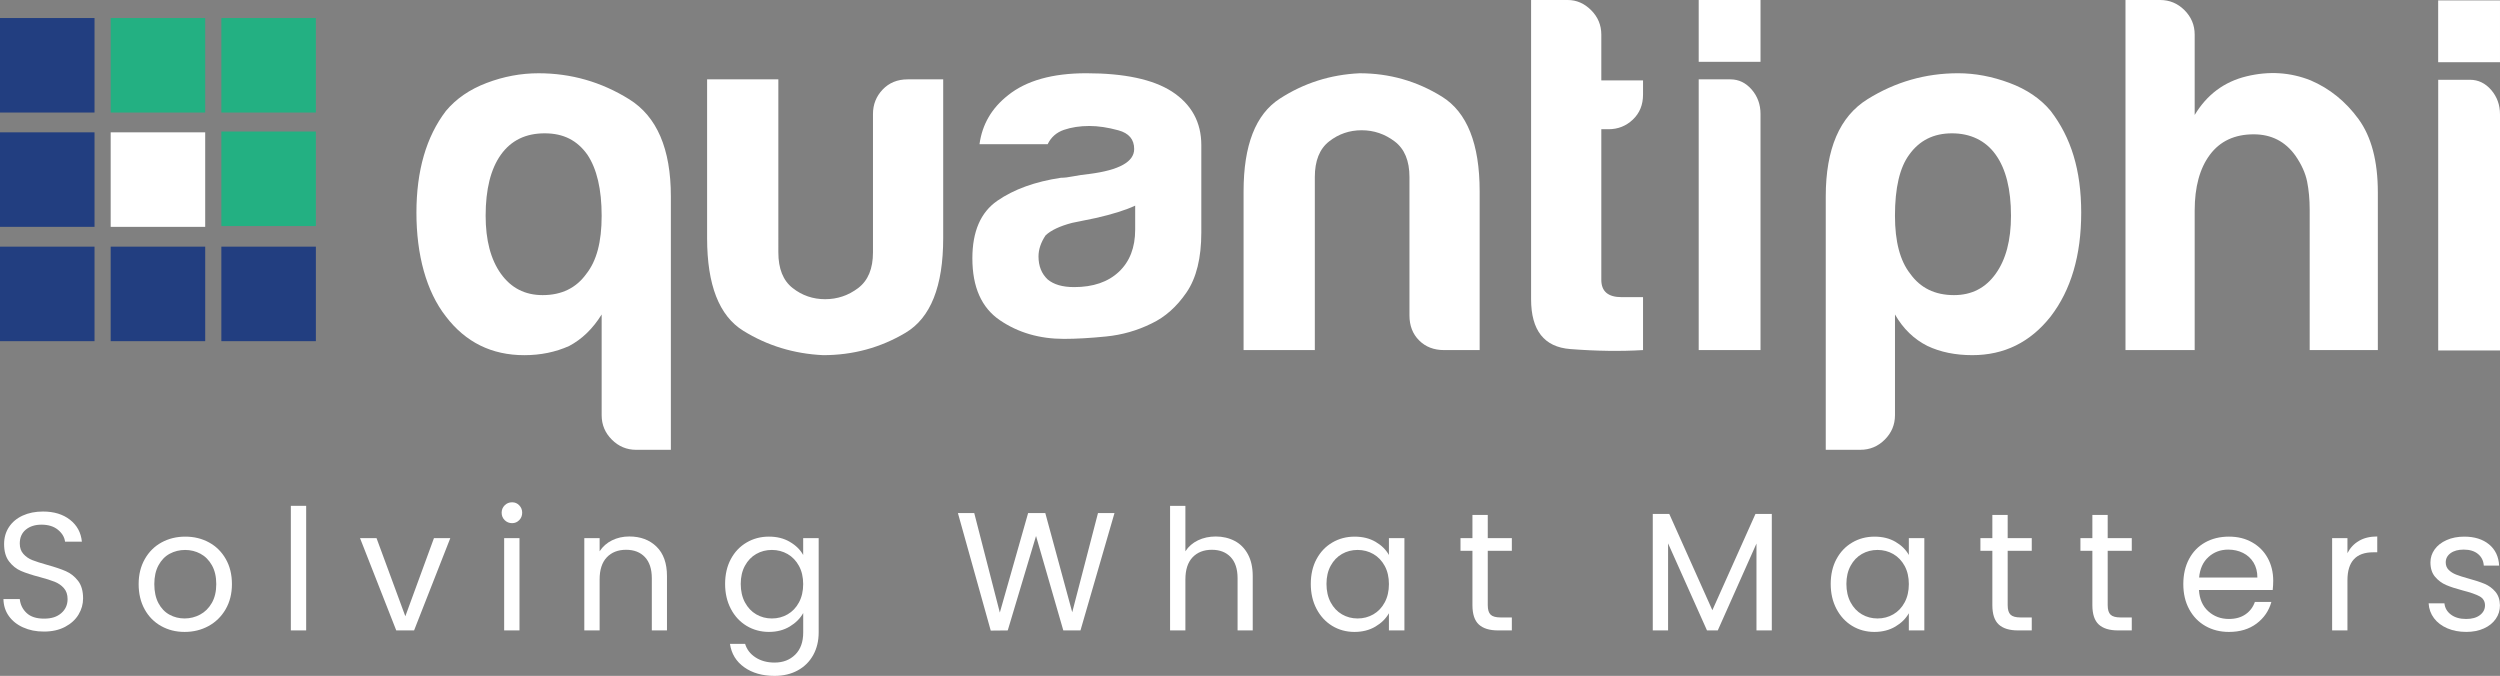
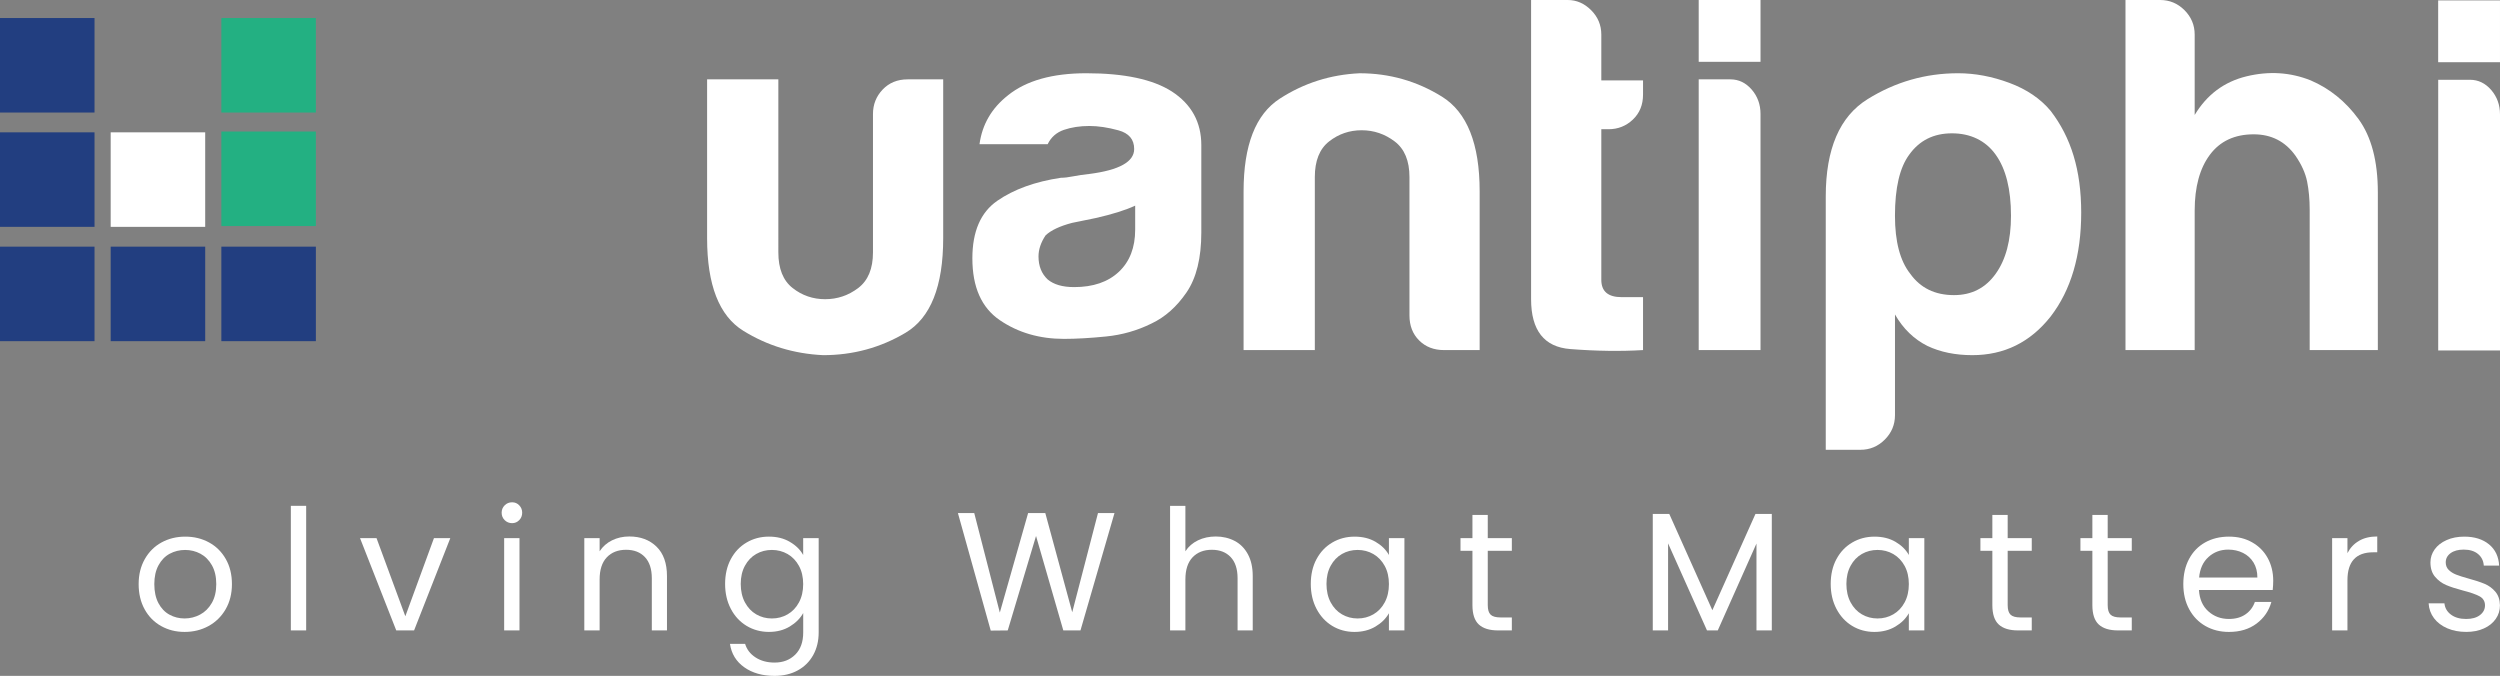
<svg xmlns="http://www.w3.org/2000/svg" id="Layer_2" viewBox="0 0 1619.78 437.91">
  <rect x="0" y="0" width="1619.78" height="437.91" fill="#808080" stroke="none" />
  <defs>
    <style>
      .cls-1 {
        fill: #223e80;
      }

      .cls-2 {
        fill: #fff;
      }

      .cls-3 {
        fill: #23b082;
      }
    </style>
  </defs>
  <g id="Layer_24">
    <rect class="cls-1" x="143.42" y="159.81" width="61.24" height="61.24" />
  </g>
  <g id="Layer_23">
    <rect class="cls-3" x="143.42" y="85.22" width="61.24" height="61.24" />
  </g>
  <g id="Layer_22">
    <rect class="cls-3" x="143.42" y="11.68" width="61.24" height="61.24" />
  </g>
  <g id="Layer_21">
    <rect class="cls-2" x="71.71" y="85.74" width="61.24" height="61.24" />
  </g>
  <g id="Layer_20">
-     <rect class="cls-3" x="71.71" y="11.68" width="61.24" height="61.24" />
-   </g>
+     </g>
  <g id="Layer_19">
    <rect class="cls-1" x="71.71" y="159.81" width="61.24" height="61.24" />
  </g>
  <g id="Layer_18">
    <rect class="cls-1" y="85.74" width="61.24" height="61.24" />
  </g>
  <g id="Layer_17">
    <rect class="cls-1" y="11.68" width="61.24" height="61.24" />
  </g>
  <g id="Layer_16">
    <rect class="cls-1" y="159.81" width="61.24" height="61.24" />
  </g>
  <g id="Layer_15">
-     <path class="cls-2" d="M324.53,177.36c-6.59-9.23-9.88-21.76-9.88-37.57,0-17.15,3.29-30.34,9.88-39.56,6.6-9.24,16.04-13.85,28.36-13.85s21.1,4.61,27.69,13.85c6.15,9.23,9.24,22.42,9.24,39.56s-3.31,29.22-9.88,37.57c-6.6,9.24-16.07,13.85-28.36,13.85-11.44,0-20.44-4.61-27.04-13.85M315.3,53.74c-10.99,4.18-19.78,10.22-26.38,18.13-12.74,16.71-19.11,38.69-19.11,65.95s6.37,50.99,19.11,67.25c12.75,16.7,29.68,25.05,50.78,25.05,10.56,0,20.21-1.99,29.02-5.93,8.34-4.4,15.38-11.21,21.1-20.44v65.27c0,6.15,2.19,11.42,6.6,15.82,4.37,4.4,9.66,6.6,15.82,6.6h22.42V127.25c0-30.77-9.01-51.76-27.03-62.96-18.03-11.21-37.59-16.82-58.68-16.82-11.44,0-22.64,2.08-33.63,6.27" />
-   </g>
+     </g>
  <g id="Layer_14">
    <path class="cls-2" d="M588.04,51.42c-6.59,0-11.98,2.22-16.16,6.6-4.18,4.4-6.27,9.67-6.27,15.82v89.67c0,10.57-3.19,18.25-9.56,23.09-6.37,4.84-13.51,7.25-21.42,7.25s-14.95-2.41-21.1-7.25c-6.16-4.84-9.23-12.52-9.23-23.09V51.42h-46.16v102.86c0,30.34,7.8,50.33,23.41,60.01,15.59,9.67,32.85,14.93,51.76,15.82,19.34,0,37.14-4.83,53.41-14.51,16.26-9.66,24.39-30.1,24.39-61.32V51.42h-23.08Z" />
  </g>
  <g id="Layer_13">
    <path class="cls-2" d="M678.79,181.05c-3.95-3.73-5.93-8.69-5.93-14.91,0-4.55,1.55-9.11,4.61-13.67,3.52-3.31,9.23-5.99,17.15-8.07l15.16-3.1c11-2.48,19.57-5.18,25.72-8.07v15.52c0,11.61-3.52,20.72-10.54,27.34-7.05,6.63-16.72,9.93-29.02,9.93-7.48,0-13.19-1.65-17.15-4.97M653.08,61.76c-10.56,8.29-16.71,18.84-18.45,31.68h44.16c2.2-4.55,5.72-7.65,10.56-9.31,4.83-1.65,10.32-2.5,16.49-2.5,5.7,0,11.97.94,18.79,2.81,6.82,1.85,10.22,5.9,10.22,12.11,0,8.29-9.67,13.66-29.01,16.16-3.96.42-7.48.93-10.56,1.55-3.07.62-5.72.93-7.92.93-16.7,2.5-30.43,7.46-41.2,14.91-10.78,7.46-16.15,19.89-16.15,37.29,0,18.63,5.93,31.99,17.8,40.07,11.86,8.08,25.71,12.11,41.54,12.11,7.92,0,17.03-.52,27.35-1.56,10.33-1.04,20.12-3.82,29.34-8.38,8.81-4.14,16.38-10.88,22.75-20.2,6.37-9.33,9.56-22.26,9.56-38.83v-56.55c0-14.9-6.37-26.5-19.12-34.79-12.3-7.86-30.77-11.8-55.39-11.8-21.99,0-38.9,4.76-50.76,14.29" />
  </g>
  <g id="Layer_12">
    <path class="cls-2" d="M829.14,63.96c-15.62,10.11-23.41,30.12-23.41,59.99v102.87h46.16v-112.1c0-10.54,3.06-18.24,9.23-23.08,6.15-4.83,13.19-7.25,21.1-7.25s15.05,2.42,21.42,7.25c6.37,4.84,9.57,12.53,9.57,23.08v89.67c0,6.6,2.07,11.99,6.25,16.16,4.17,4.18,9.56,6.27,16.15,6.27h23.08v-102.87c0-30.76-8.14-51.2-24.39-61.31-16.27-10.11-34.07-15.17-53.4-15.17-18.91.87-36.16,6.37-51.76,16.49" />
  </g>
  <g id="Layer_11">
    <path class="cls-2" d="M992.01,0v193.85c0,20.22,8.47,31,25.4,32.31,16.92,1.32,32.62,1.53,47.13.66v-34.29h-13.84c-8.81,0-13.19-3.73-13.19-11.21v-97.59h4.61c6.15,0,11.43-2.07,15.83-6.25,4.39-4.17,6.59-9.56,6.59-16.16v-9.23h-27.03v-29.67c0-6.16-2.2-11.43-6.6-15.83-4.4-4.39-9.45-6.59-15.16-6.59h-23.75Z" />
  </g>
  <g id="Layer_10">
    <path class="cls-2" d="M1100.61,51.42v175.39h40.05V73.84c0-6.15-1.92-11.42-5.72-15.82-3.83-4.39-8.41-6.6-13.74-6.6h-20.6Z" />
  </g>
  <g id="Layer_9">
    <path class="cls-2" d="M1237.66,177.36c-6.6-8.35-9.89-20.86-9.89-37.57,0-18.02,3.06-31.21,9.23-39.56,6.59-9.24,15.81-13.85,27.69-13.85s21.77,4.61,28.35,13.85c6.6,9.23,9.9,22.42,9.9,39.56,0,15.82-3.29,28.35-9.9,37.57-6.58,9.24-15.6,13.85-27.03,13.85-12.3,0-21.76-4.61-28.35-13.85M1209.97,64.29c-18.03,11.2-27.04,32.19-27.04,62.96v164.18h22.43c6.15,0,11.42-2.2,15.82-6.6,4.39-4.4,6.6-9.67,6.6-15.82v-65.27c5.27,9.23,12.29,16.04,21.09,20.44,8.35,3.94,18.02,5.93,29.02,5.93,20.67,0,37.59-8.35,50.76-25.05,13.19-17.16,19.79-39.57,19.79-67.25s-6.6-48.8-19.79-65.95c-6.59-7.91-15.49-13.95-26.69-18.13-11.21-4.18-22.32-6.27-33.3-6.27-21.11,0-40.66,5.61-58.68,16.82" />
  </g>
  <g id="Layer_8">
    <path class="cls-2" d="M1377.13,0v226.82h44.83v-90.34c0-15.37,3.29-27.46,9.89-36.26,6.59-8.79,16.03-13.19,28.35-13.19,11.43,0,20.45,4.61,27.04,13.84,3.96,5.73,6.47,11.32,7.58,16.82,1.09,5.5,1.65,11.54,1.65,18.13v91h44.16v-102.2c0-20.21-4.18-36.04-12.52-47.48-8.35-11.42-18.69-19.78-30.98-25.05-13.19-5.27-27.04-6.15-41.55-2.64-14.5,3.52-25.71,11.86-33.62,25.05V22.42c0-6.16-2.22-11.43-6.6-15.83-4.4-4.39-9.67-6.59-15.82-6.59h-22.42Z" />
  </g>
  <g id="Layer_7">
    <rect class="cls-2" x="1100.61" width="40.05" height="40.05" />
  </g>
  <g id="Layer_6">
    <path class="cls-2" d="M1579.74,51.69v175.39h40.04V74.12c0-6.16-1.91-11.43-5.72-15.84-3.81-4.39-8.4-6.59-13.73-6.59h-20.6Z" />
  </g>
  <g id="Layer_5">
    <rect class="cls-2" x="1579.72" y=".26" width="40.05" height="40.05" />
  </g>
  <g id="Layer_4">
    <g>
-       <path class="cls-2" d="M15.05,406.55c-3.97-1.78-7.08-4.26-9.33-7.42-2.25-3.16-3.41-6.82-3.49-10.97h10.58c.37,3.56,1.84,6.57,4.42,9,2.58,2.44,6.34,3.66,11.29,3.66s8.45-1.18,11.18-3.55c2.72-2.36,4.09-5.4,4.09-9.11,0-2.91-.8-5.28-2.4-7.09-1.6-1.82-3.6-3.2-6-4.15-2.4-.95-5.63-1.97-9.71-3.06-5.02-1.3-9.04-2.62-12.06-3.93-3.02-1.3-5.6-3.36-7.74-6.16-2.15-2.79-3.22-6.56-3.22-11.28,0-4.15,1.06-7.82,3.16-11.02,2.11-3.2,5.07-5.67,8.89-7.42,3.81-1.75,8.2-2.62,13.15-2.62,7.12,0,12.96,1.78,17.5,5.34,4.55,3.57,7.11,8.29,7.69,14.18h-10.9c-.37-2.91-1.9-5.47-4.58-7.69-2.69-2.21-6.26-3.32-10.69-3.32-4.14,0-7.53,1.07-10.14,3.21-2.62,2.15-3.93,5.15-3.93,9,0,2.76.78,5.01,2.35,6.76,1.56,1.75,3.49,3.08,5.78,3.99,2.29.9,5.51,1.94,9.65,3.1,5.02,1.39,9.06,2.75,12.11,4.09,3.06,1.35,5.68,3.42,7.86,6.22,2.18,2.8,3.27,6.6,3.27,11.4,0,3.71-.98,7.2-2.95,10.47-1.97,3.28-4.87,5.93-8.72,7.97-3.86,2.03-8.4,3.05-13.64,3.05s-9.51-.89-13.47-2.67" />
      <path class="cls-2" d="M104.39,405.62c-4.54-2.55-8.11-6.16-10.69-10.86-2.58-4.69-3.87-10.13-3.87-16.31s1.33-11.51,3.98-16.2c2.66-4.69,6.27-8.29,10.86-10.8,4.58-2.51,9.71-3.76,15.38-3.76s10.8,1.25,15.39,3.76c4.58,2.51,8.2,6.09,10.85,10.75,2.66,4.65,3.98,10.08,3.98,16.25s-1.37,11.62-4.09,16.31c-2.72,4.69-6.42,8.31-11.07,10.86-4.66,2.54-9.82,3.81-15.5,3.81s-10.67-1.27-15.22-3.81M129.64,398.2c3.13-1.67,5.66-4.17,7.59-7.53,1.92-3.34,2.89-7.42,2.89-12.22s-.94-8.88-2.83-12.22c-1.89-3.34-4.36-5.83-7.42-7.46-3.05-1.64-6.36-2.45-9.93-2.45s-6.96.82-9.98,2.45c-3.02,1.63-5.44,4.12-7.25,7.46-1.82,3.34-2.73,7.42-2.73,12.22s.89,8.98,2.67,12.33c1.78,3.35,4.16,5.83,7.15,7.47,2.98,1.64,6.25,2.45,9.81,2.45s6.91-.84,10.04-2.51" />
      <rect class="cls-2" x="188.44" y="327.73" width="9.93" height="80.72" />
      <polygon class="cls-2" points="262.62 399.29 281.16 348.67 291.75 348.67 268.29 408.45 256.73 408.45 233.27 348.67 243.96 348.67 262.62 399.29" />
      <path class="cls-2" d="M326.98,337c-1.31-1.31-1.96-2.91-1.96-4.8s.65-3.49,1.96-4.79c1.31-1.31,2.91-1.97,4.8-1.97s3.37.65,4.64,1.97c1.27,1.3,1.91,2.91,1.91,4.79s-.64,3.5-1.91,4.8c-1.27,1.31-2.82,1.97-4.64,1.97s-3.49-.66-4.8-1.97M336.58,408.45h-9.93v-59.78h9.93v59.78Z" />
      <path class="cls-2" d="M425.37,354.19c4.51,4.4,6.77,10.75,6.77,19.04v35.23h-9.82v-33.82c0-5.96-1.5-10.52-4.47-13.69-2.98-3.17-7.05-4.74-12.22-4.74s-9.4,1.63-12.49,4.9c-3.1,3.28-4.64,8.04-4.64,14.3v33.05h-9.92v-59.78h9.92v8.51c1.97-3.05,4.64-5.41,8.02-7.09,3.38-1.67,7.11-2.51,11.18-2.51,7.27,0,13.16,2.2,17.67,6.6" />
      <path class="cls-2" d="M511.72,351.07c3.89,2.25,6.78,5.09,8.67,8.51v-10.91h10.04v61.1c0,5.45-1.16,10.31-3.49,14.56s-5.65,7.58-9.98,9.98c-4.33,2.4-9.36,3.6-15.11,3.6-7.85,0-14.4-1.86-19.63-5.57-5.24-3.71-8.33-8.76-9.27-15.16h9.82c1.09,3.64,3.34,6.56,6.76,8.78,3.42,2.22,7.53,3.33,12.33,3.33,5.46,0,9.91-1.71,13.37-5.13,3.45-3.42,5.18-8.22,5.18-14.4v-12.55c-1.96,3.49-4.87,6.4-8.73,8.73-3.85,2.32-8.36,3.49-13.52,3.49s-10.13-1.31-14.45-3.93c-4.33-2.62-7.73-6.3-10.2-11.02-2.47-4.72-3.71-10.11-3.71-16.14s1.23-11.47,3.71-16.09c2.47-4.62,5.87-8.2,10.2-10.74,4.33-2.55,9.14-3.82,14.45-3.82s9.69,1.13,13.58,3.38M517.67,366.67c-1.82-3.34-4.28-5.91-7.36-7.7-3.1-1.77-6.49-2.66-10.2-2.66s-7.09.87-10.15,2.62c-3.06,1.75-5.49,4.29-7.31,7.63-1.82,3.34-2.72,7.27-2.72,11.78s.91,8.57,2.72,11.95c1.82,3.38,4.25,5.97,7.31,7.75,3.06,1.78,6.44,2.67,10.15,2.67s7.11-.89,10.2-2.67c3.09-1.78,5.54-4.36,7.36-7.75,1.81-3.38,2.72-7.33,2.72-11.84s-.91-8.44-2.72-11.78" />
    </g>
  </g>
  <g id="Layer_3">
    <g>
      <polygon class="cls-2" points="722.09 332.42 700.05 408.46 688.93 408.46 671.26 347.26 652.93 408.46 641.91 408.57 620.64 332.42 631.22 332.42 647.8 396.9 666.13 332.42 677.26 332.42 694.71 396.68 711.4 332.42 722.09 332.42" />
      <path class="cls-2" d="M799.99,350.48c3.64,1.92,6.49,4.82,8.56,8.67,2.08,3.85,3.11,8.55,3.11,14.08v35.23h-9.82v-33.82c0-5.96-1.49-10.53-4.47-13.69-2.98-3.16-7.05-4.74-12.22-4.74s-9.4,1.63-12.49,4.9c-3.09,3.28-4.63,8.04-4.63,14.29v33.06h-9.93v-80.72h9.93v29.45c1.96-3.05,4.67-5.41,8.13-7.09,3.45-1.67,7.32-2.5,11.62-2.5s8.58.96,12.22,2.89" />
      <path class="cls-2" d="M853,362.26c2.47-4.62,5.87-8.2,10.2-10.74,4.33-2.55,9.14-3.82,14.45-3.82s9.78,1.13,13.63,3.38c3.85,2.25,6.73,5.09,8.62,8.51v-10.91h10.04v59.78h-10.04v-11.13c-1.96,3.49-4.89,6.38-8.78,8.67-3.89,2.29-8.42,3.44-13.58,3.44s-10.11-1.31-14.4-3.93c-4.29-2.62-7.67-6.3-10.15-11.02-2.47-4.72-3.71-10.11-3.71-16.14s1.23-11.47,3.71-16.09M897.18,366.67c-1.82-3.34-4.28-5.91-7.36-7.7-3.1-1.77-6.49-2.66-10.2-2.66s-7.09.87-10.15,2.62c-3.06,1.75-5.49,4.29-7.31,7.63s-2.72,7.27-2.72,11.78.91,8.57,2.72,11.95c1.82,3.38,4.25,5.97,7.31,7.75,3.06,1.78,6.44,2.67,10.15,2.67s7.11-.89,10.2-2.67c3.09-1.78,5.54-4.36,7.36-7.75,1.81-3.38,2.72-7.33,2.72-11.84s-.91-8.44-2.72-11.78" />
      <path class="cls-2" d="M963.94,356.85v35.24c0,2.9.61,4.96,1.85,6.16,1.23,1.2,3.38,1.8,6.44,1.8h7.31v8.4h-8.95c-5.53,0-9.67-1.28-12.43-3.82-2.76-2.54-4.15-6.72-4.15-12.54v-35.24h-7.74v-8.18h7.74v-15.05h9.93v15.05h15.6v8.18h-15.6Z" />
    </g>
  </g>
  <g id="Layer_2-2" data-name="Layer_2">
    <g>
      <polygon class="cls-2" points="1147.97 332.97 1147.97 408.46 1138.04 408.46 1138.04 352.17 1112.96 408.46 1105.98 408.46 1080.77 352.06 1080.77 408.46 1070.85 408.46 1070.85 332.97 1081.54 332.97 1109.46 395.37 1137.39 332.97 1147.97 332.97" />
      <path class="cls-2" d="M1189.86,362.26c2.47-4.62,5.87-8.2,10.2-10.74,4.33-2.55,9.14-3.82,14.45-3.82s9.78,1.13,13.63,3.38c3.85,2.25,6.73,5.09,8.62,8.51v-10.91h10.04v59.78h-10.04v-11.13c-1.96,3.49-4.89,6.38-8.78,8.67-3.89,2.29-8.42,3.44-13.58,3.44s-10.11-1.31-14.4-3.93c-4.29-2.62-7.67-6.3-10.15-11.02-2.47-4.72-3.71-10.11-3.71-16.14s1.23-11.47,3.71-16.09M1234.04,366.67c-1.82-3.34-4.28-5.91-7.36-7.7-3.1-1.77-6.49-2.66-10.2-2.66s-7.09.87-10.15,2.62c-3.06,1.75-5.49,4.29-7.3,7.63-1.82,3.34-2.73,7.27-2.73,11.78s.91,8.57,2.73,11.95c1.81,3.38,4.25,5.97,7.3,7.75,3.06,1.78,6.44,2.67,10.15,2.67s7.11-.89,10.2-2.67c3.09-1.78,5.54-4.36,7.36-7.75,1.81-3.38,2.72-7.33,2.72-11.84s-.91-8.44-2.72-11.78" />
      <path class="cls-2" d="M1300.8,356.85v35.24c0,2.9.61,4.96,1.85,6.16,1.23,1.2,3.38,1.8,6.44,1.8h7.31v8.4h-8.95c-5.53,0-9.67-1.28-12.43-3.82-2.76-2.54-4.15-6.72-4.15-12.54v-35.24h-7.74v-8.18h7.74v-15.05h9.93v15.05h15.6v8.18h-15.6Z" />
      <path class="cls-2" d="M1365.6,356.85v35.24c0,2.9.61,4.96,1.85,6.16,1.23,1.2,3.38,1.8,6.44,1.8h7.31v8.4h-8.95c-5.53,0-9.67-1.28-12.43-3.82-2.76-2.54-4.15-6.72-4.15-12.54v-35.24h-7.74v-8.18h7.74v-15.05h9.93v15.05h15.6v8.18h-15.6Z" />
      <path class="cls-2" d="M1472.51,382.27h-47.78c.36,5.89,2.38,10.49,6.06,13.79,3.67,3.32,8.13,4.97,13.36,4.97,4.29,0,7.87-1,10.75-3,2.87-2,4.89-4.67,6.06-8.02h10.69c-1.6,5.75-4.8,10.42-9.6,14.02-4.8,3.6-10.76,5.4-17.89,5.4-5.67,0-10.74-1.28-15.21-3.82-4.47-2.55-7.99-6.16-10.53-10.86-2.55-4.69-3.82-10.12-3.82-16.31s1.24-11.6,3.71-16.25c2.47-4.66,5.94-8.23,10.42-10.75,4.47-2.5,9.62-3.76,15.43-3.76s10.69,1.24,15.05,3.71c4.36,2.47,7.73,5.87,10.09,10.2,2.36,4.33,3.55,9.22,3.55,14.67,0,1.89-.11,3.89-.33,6M1460.07,364.44c-1.67-2.72-3.95-4.8-6.82-6.21-2.87-1.42-6.06-2.13-9.54-2.13-5.02,0-9.29,1.6-12.82,4.8-3.53,3.2-5.55,7.63-6.06,13.3h37.75c0-3.78-.84-7.04-2.51-9.76" />
      <path class="cls-2" d="M1528.42,350.42c3.24-1.89,7.18-2.83,11.83-2.83v10.25h-2.62c-11.13,0-16.69,6.04-16.69,18.11v32.51h-9.93v-59.78h9.93v9.71c1.74-3.41,4.23-6.07,7.47-7.96" />
      <path class="cls-2" d="M1585.64,407.09c-3.64-1.57-6.51-3.75-8.62-6.55-2.11-2.8-3.27-6.01-3.49-9.65h10.25c.29,2.99,1.69,5.42,4.2,7.31,2.51,1.89,5.79,2.84,9.87,2.84,3.78,0,6.76-.84,8.94-2.51,2.18-1.67,3.27-3.78,3.27-6.32s-1.16-4.56-3.49-5.84c-2.33-1.27-5.93-2.53-10.8-3.77-4.44-1.16-8.06-2.35-10.86-3.54-2.8-1.2-5.2-2.99-7.2-5.35-2-2.36-3-5.47-3-9.33,0-3.06.91-5.86,2.72-8.4,1.82-2.55,4.4-4.57,7.75-6.05,3.34-1.5,7.16-2.24,11.45-2.24,6.62,0,11.96,1.67,16.04,5.01,4.07,3.35,6.25,7.94,6.54,13.75h-9.93c-.22-3.13-1.47-5.63-3.76-7.53-2.29-1.89-5.37-2.83-9.22-2.83-3.56,0-6.4.76-8.51,2.29-2.11,1.53-3.17,3.53-3.17,6,0,1.96.64,3.58,1.91,4.85,1.27,1.27,2.87,2.28,4.8,3.05,1.93.76,4.6,1.62,8.02,2.56,4.29,1.16,7.78,2.31,10.47,3.44,2.69,1.13,5,2.82,6.93,5.07,1.93,2.26,2.93,5.2,3,8.84,0,3.27-.91,6.21-2.73,8.83-1.82,2.62-4.38,4.67-7.69,6.16-3.31,1.49-7.11,2.24-11.4,2.24-4.58,0-8.69-.78-12.33-2.35" />
    </g>
  </g>
</svg>